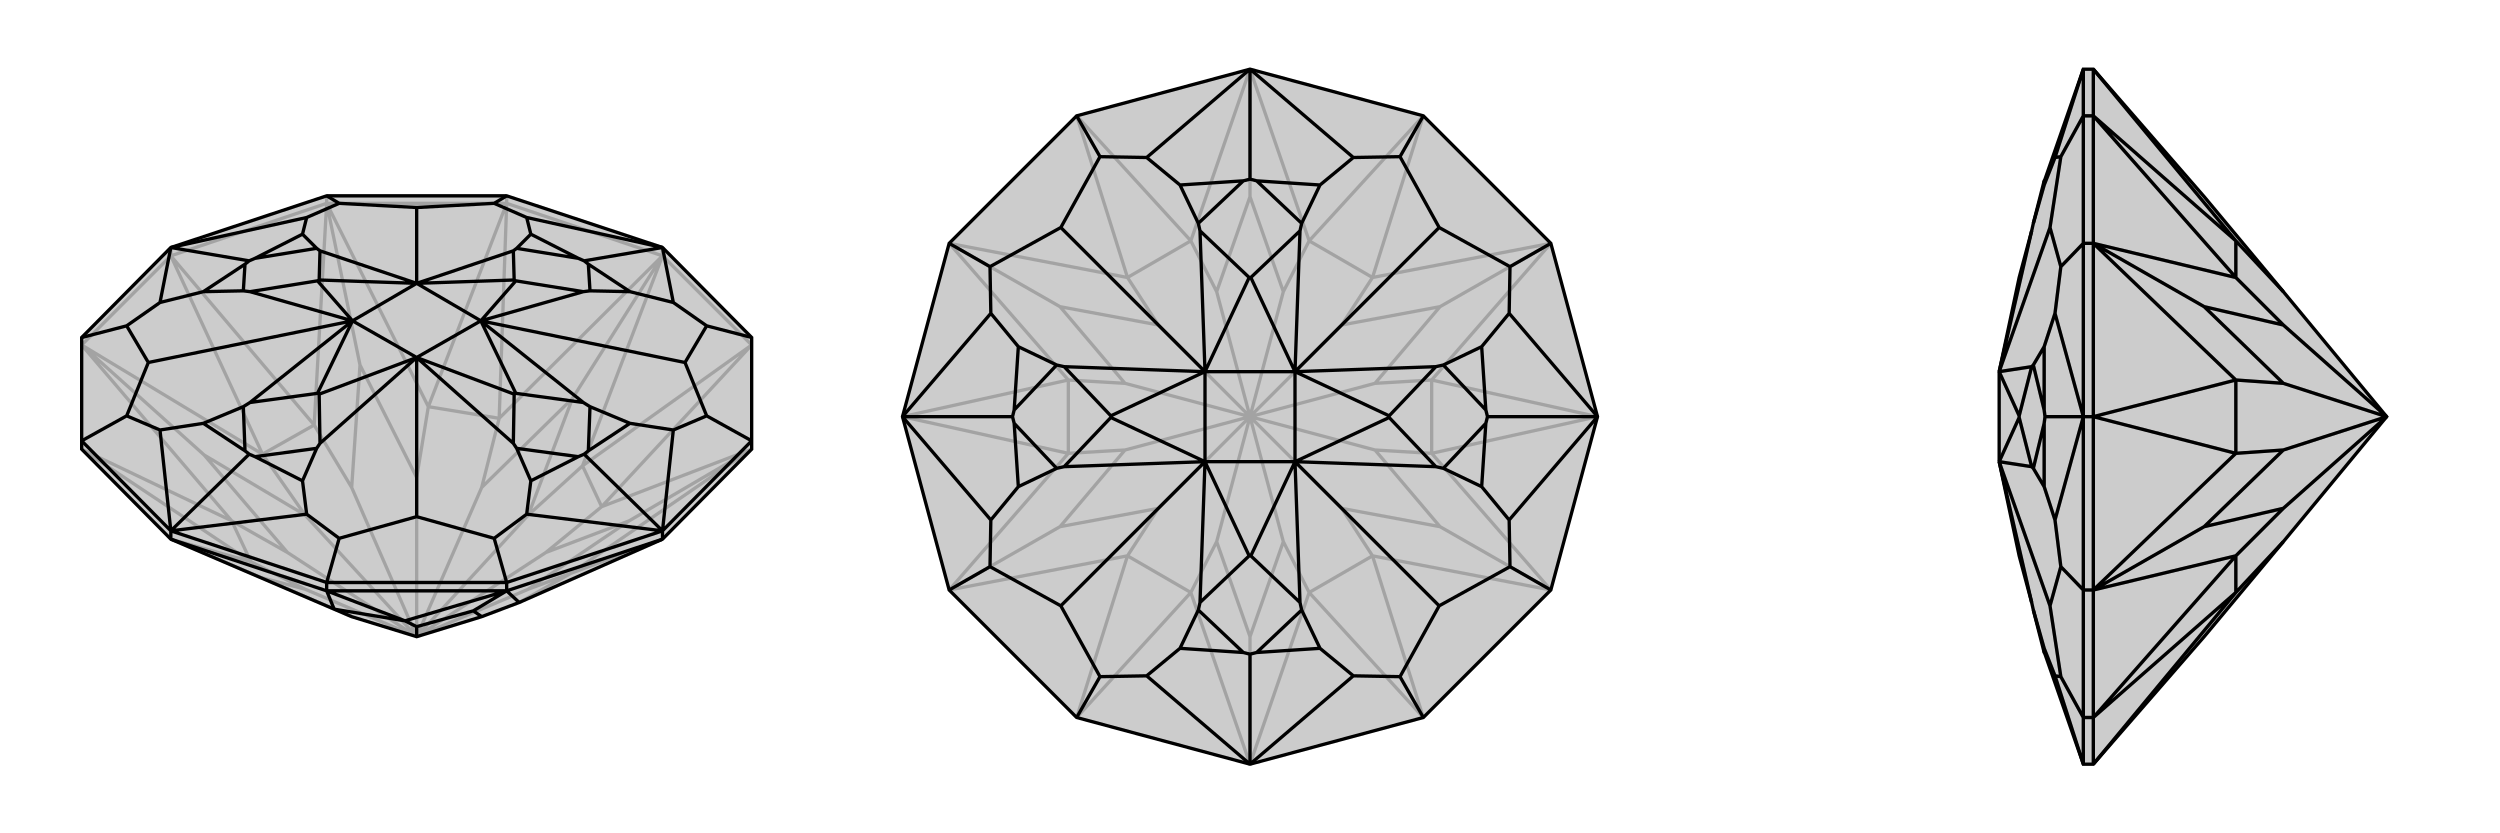
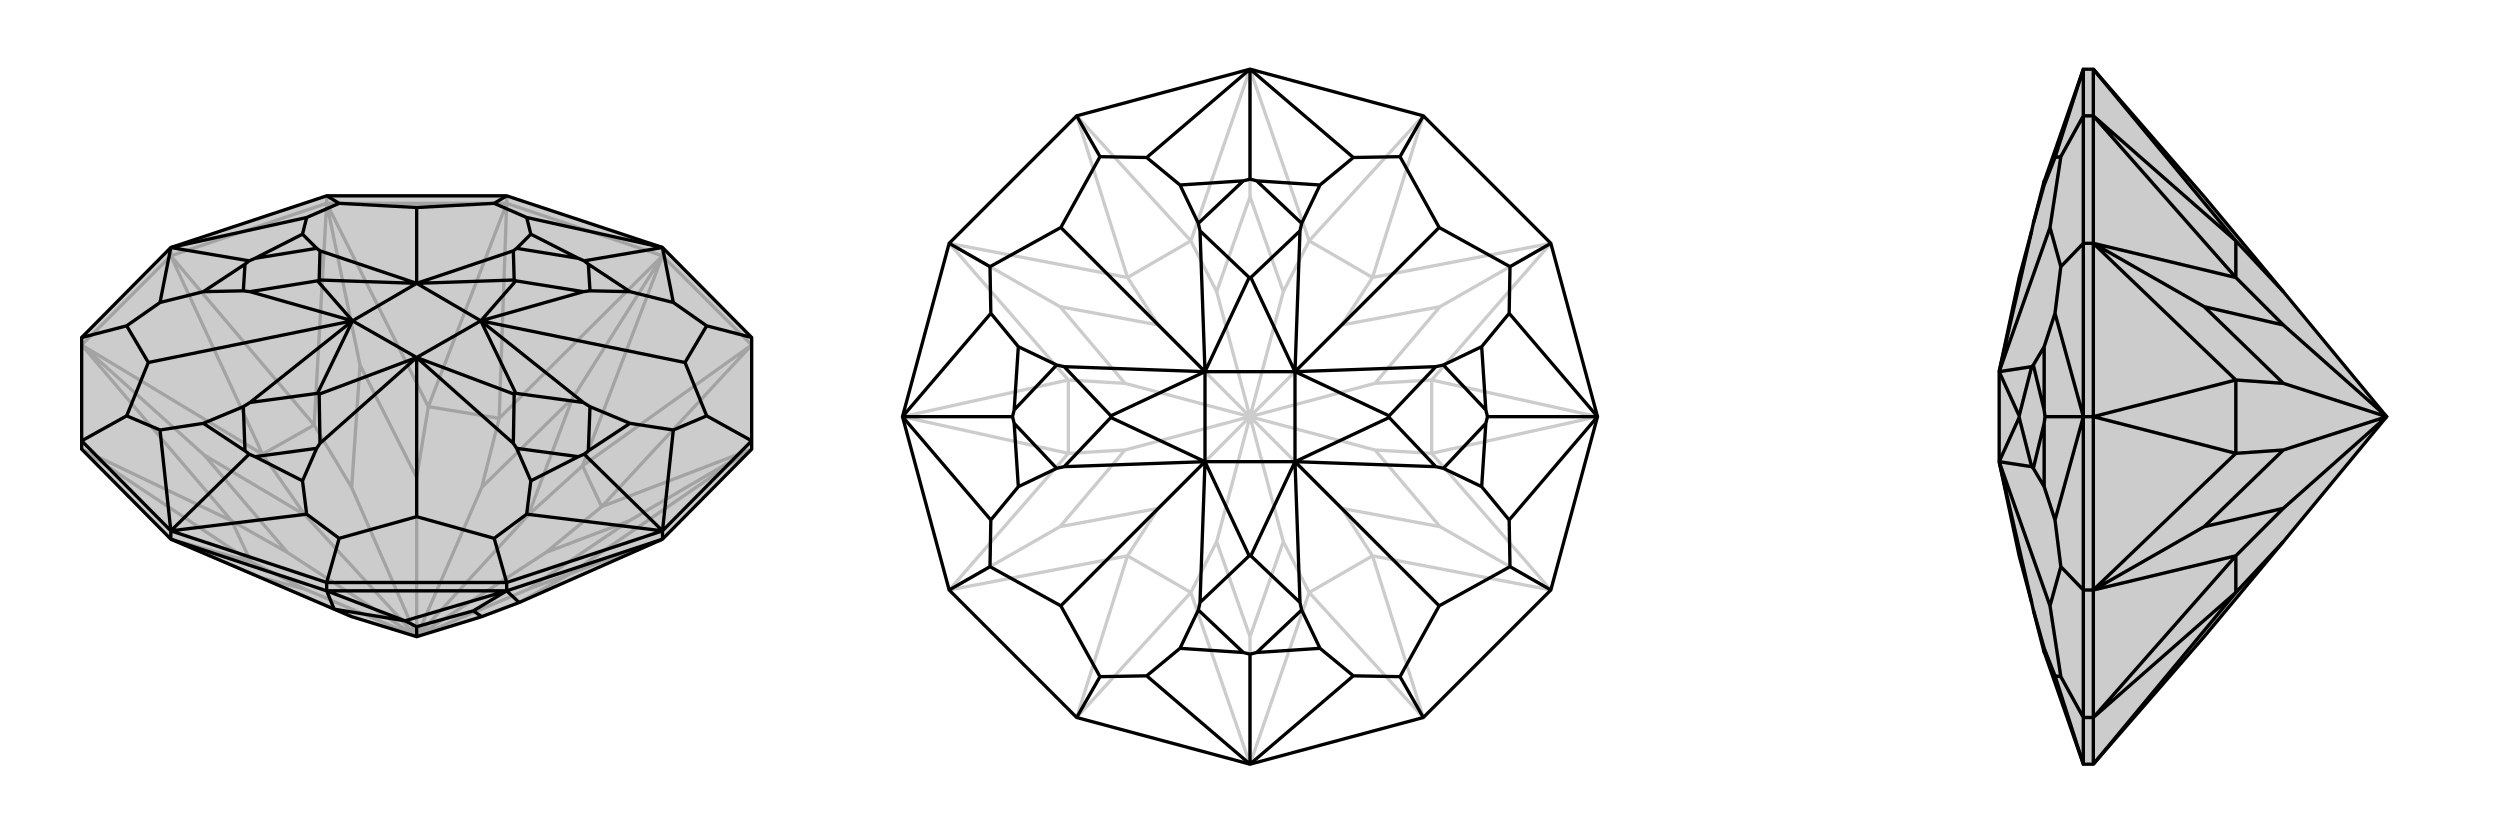
<svg xmlns="http://www.w3.org/2000/svg" viewBox="0 0 3000 1000">
  <g stroke="currentColor" stroke-width="4" fill="none" transform="translate(0 -33)">
    <path fill="currentColor" stroke="none" fill-opacity=".2" d="M902,572L902,562L902,438L795,330L608,268L392,268L205,330L98,438L98,562L98,572L205,680L401,764L422,773L500,797L578,773L623,756L795,680z" />
    <path stroke-opacity=".2" d="M795,340L795,330M608,277L608,268M392,277L392,268M205,340L205,330M902,447L795,340M608,277L795,340M608,277L392,277M205,340L392,277M205,340L98,447M795,680L685,721M902,447L722,641M902,447L699,592M608,277L599,535M608,277L514,521M205,340L377,543M205,340L315,578M98,572L278,658M98,572L301,707M205,680L301,707M205,680L313,726M902,572L685,721M902,572L722,641M902,572L755,658M795,340L699,592M795,340L599,535M795,340L687,511M392,277L514,521M392,277L377,543M392,277L432,471M98,447L315,578M98,447L278,658M98,447L245,579M623,756L685,721M685,721L634,740M722,641L699,592M722,641L655,696M699,592L634,651M599,535L514,521M599,535L578,618M514,521L500,606M377,543L315,578M377,543L422,618M315,578L366,651M278,658L301,707M301,707L366,740M278,658L345,696M313,726L366,740M313,726L422,773M500,797L366,740M755,658L634,740M755,658L655,696M500,797L634,740M500,797L655,696M687,511L634,651M687,511L578,618M500,797L634,651M500,797L578,618M432,471L500,606M432,471L422,618M500,797L500,606M500,797L422,618M245,579L366,651M245,579L345,696M500,797L366,651M500,797L345,696" />
    <path d="M902,572L902,562L902,438L795,330L608,268L392,268L205,330L98,438L98,562L98,572L205,680L401,764L422,773L500,797L578,773L623,756L795,680z" />
    <path d="M392,742L392,732M608,742L608,732M795,680L795,670M205,680L205,670M392,742L205,680M392,742L608,742M795,680L608,742M392,742L401,764M392,742L486,778M608,742L486,778M608,742L623,756M608,742L568,766M401,764L486,778M486,778L500,785M568,766L500,785M568,766L578,773M500,797L500,785M902,438L848,424M902,562L795,670M902,562L848,532M608,732L795,670M608,732L392,732M608,732L593,679M392,732L205,670M392,732L407,679M205,670L98,562M98,562L152,532M98,438L152,424M392,268L407,277M608,268L593,277M795,330L632,294M795,330L808,396M795,330L701,346M795,670L808,549M795,670L632,650M795,670L701,578M205,670L368,650M205,670L192,549M205,670L299,578M205,330L192,396M205,330L368,294M205,330L299,346M500,373L577,418M577,418L500,462M500,462L423,418M500,373L423,418M500,373L617,369M577,418L619,370M577,418L619,505M500,462L617,506M500,462L383,506M423,418L381,505M423,418L381,370M500,373L383,369M593,277L500,282M593,277L632,294M632,294L637,314M500,373L616,334M848,424L808,396M848,424L822,468M808,396L756,383M577,418L700,383M848,532L822,468M848,532L808,549M808,549L756,541M577,418L700,516M577,418L822,468M593,679L632,650M593,679L500,653M632,650L637,610M500,462L616,565M407,679L500,653M407,679L368,650M368,650L363,610M500,462L384,565M500,462L500,653M152,532L192,549M152,532L178,468M192,549L244,541M423,418L300,516M152,424L178,468M152,424L192,396M192,396L244,383M423,418L300,383M423,418L178,468M407,277L368,294M407,277L500,282M368,294L363,314M500,373L384,334M500,373L500,282M701,346L694,343M701,346L706,350M617,369L619,370M617,369L616,334M619,370L700,383M616,334L620,331M700,383L708,382M701,578L706,574M701,578L694,581M619,505L617,506M619,505L700,516M617,506L616,565M700,516L708,521M616,565L620,571M299,578L306,581M299,578L294,574M383,506L381,505M383,506L384,565M381,505L300,516M384,565L380,571M300,516L292,521M299,346L294,350M299,346L306,343M381,370L383,369M381,370L300,383M383,369L384,334M300,383L292,382M384,334L380,331M637,314L694,343M637,314L620,331M694,343L620,331M756,383L706,350M756,383L708,382M706,350L708,382M756,541L706,574M756,541L708,521M706,574L708,521M637,610L694,581M637,610L620,571M694,581L620,571M363,610L306,581M363,610L380,571M306,581L380,571M244,541L294,574M244,541L292,521M294,574L292,521M244,383L294,350M244,383L292,382M294,350L292,382M363,314L306,343M363,314L380,331M306,343L380,331" />
  </g>
  <g stroke="currentColor" stroke-width="4" fill="none" transform="translate(1000 0)">
-     <path fill="currentColor" stroke="none" fill-opacity=".2" d="M861,292L917,500L861,708L708,861L500,917L292,861L139,708L83,500L139,292L292,139L500,83L708,139z" />
    <path stroke-opacity=".2" d="M708,861L571,711M708,861L647,667M917,500L718,544M917,500L718,456M708,139L647,333M708,139L571,289M292,139L429,289M292,139L353,333M83,500L282,456M83,500L282,544M292,861L353,667M292,861L429,711M500,917L429,711M500,917L571,711M500,917L500,764M861,708L647,667M861,708L718,544M861,708L728,632M861,292L718,456M861,292L647,333M861,292L728,368M500,83L571,289M500,83L429,289M500,83L500,236M139,292L353,333M139,292L282,456M139,292L272,368M139,708L282,544M139,708L353,667M139,708L272,632M571,711L647,667M571,711L540,650M647,667L610,610M718,544L718,456M718,544L650,540M718,456L650,460M647,333L571,289M647,333L610,390M571,289L540,350M429,289L353,333M429,289L460,350M353,333L390,390M282,456L282,544M282,456L350,460M282,544L350,540M353,667L429,711M429,711L460,650M353,667L390,610M500,764L460,650M500,764L540,650M500,500L540,650M500,500L460,650M728,632L610,610M728,632L650,540M500,500L610,610M500,500L650,540M728,368L650,460M728,368L610,390M500,500L650,460M500,500L610,390M500,236L540,350M500,236L460,350M500,500L540,350M500,500L460,350M272,368L390,390M272,368L350,460M500,500L390,390M500,500L350,460M272,632L350,540M272,632L390,610M500,500L350,540M500,500L390,610" />
    <path d="M861,292L917,500L861,708L708,861L500,917L292,861L139,708L83,500L139,292L292,139L500,83L708,139z" />
    <path d="M708,139L680,188M861,292L812,320M861,708L812,680M708,861L680,812M292,861L320,812M139,708L188,680M139,292L188,320M292,139L320,188M500,83L376,189M500,83L624,189M500,83L500,215M917,500L811,376M917,500L811,624M917,500L785,500M500,917L624,811M500,917L376,811M500,917L500,785M83,500L189,624M83,500L189,376M83,500L215,500M446,446L554,446M554,446L554,554M554,554L446,554M446,446L446,554M446,446L499,333M554,446L501,333M554,446L667,499M554,554L667,501M554,554L501,667M446,554L499,667M446,554L333,501M446,446L333,499M320,188L273,273M320,188L376,189M376,189L416,222M446,446L440,277M680,188L624,189M680,188L727,273M624,189L584,222M554,446L560,277M812,320L727,273M812,320L811,376M811,376L778,416M554,446L723,440M554,446L727,273M812,680L811,624M812,680L727,727M811,624L778,584M554,554L723,560M680,812L727,727M680,812L624,811M624,811L584,778M554,554L560,723M554,554L727,727M320,812L376,811M320,812L273,727M376,811L416,778M446,554L440,723M188,680L273,727M188,680L189,624M189,624L222,584M446,554L277,560M446,554L273,727M188,320L189,376M188,320L273,273M189,376L222,416M446,446L277,440M446,446L273,273M500,215L492,217M500,215L508,217M499,333L501,333M499,333L440,277M501,333L560,277M440,277L438,268M560,277L562,268M785,500L783,492M785,500L783,508M667,499L667,501M667,499L723,440M667,501L723,560M723,440L732,438M723,560L732,562M500,785L508,783M500,785L492,783M501,667L499,667M501,667L560,723M499,667L440,723M560,723L562,732M440,723L438,732M215,500L217,508M215,500L217,492M333,501L333,499M333,501L277,560M333,499L277,440M277,560L268,562M277,440L268,438M416,222L492,217M416,222L438,268M492,217L438,268M584,222L508,217M584,222L562,268M508,217L562,268M778,416L783,492M778,416L732,438M783,492L732,438M778,584L783,508M778,584L732,562M783,508L732,562M584,778L508,783M584,778L562,732M508,783L562,732M416,778L492,783M416,778L438,732M492,783L438,732M222,584L217,508M222,584L268,562M217,508L268,562M222,416L217,492M222,416L268,438M217,492L268,438" />
  </g>
  <g stroke="currentColor" stroke-width="4" fill="none" transform="translate(2000 0)">
    <path fill="currentColor" stroke="none" fill-opacity=".2" d="M645,764L740,650L864,500L740,350L645,236L512,83L500,83L454,215L453,217L440,268L438,277L423,333L399,446L399,554L423,667L438,723L440,732L453,783L454,785L500,917L512,917z" />
    <path stroke-opacity=".2" d="M512,139L500,139M512,292L500,292M512,500L500,500M512,708L500,708M512,861L500,861M512,139L512,83M512,139L512,292M512,500L512,292M512,500L512,708M512,861L512,708M512,861L512,917M512,139L683,289M512,139L683,333M512,500L683,456M512,500L683,544M512,861L683,667M512,861L683,711M512,917L683,711M512,83L683,289M512,292L683,333M512,292L683,456M512,292L645,368M512,708L683,544M512,708L683,667M512,708L645,632M683,289L683,333M683,289L740,350M683,333L740,390M683,456L683,544M683,456L740,460M683,544L740,540M683,667L683,711M683,711L740,650M683,667L740,610M645,368L740,390M645,368L740,460M864,500L740,390M864,500L740,460M645,632L740,540M645,632L740,610M864,500L740,540M864,500L740,610M500,917L500,861M500,861L500,708M500,861L473,812M500,500L500,708M500,708L473,680M500,500L500,292M500,292L500,139M500,292L473,320M500,83L500,139M500,139L473,188M500,83L466,189M500,917L466,811M500,500L466,624M500,500L466,376M500,500L454,500M399,554L423,501M399,446L423,499M473,188L460,273M473,188L466,189M466,189L453,222M399,446L438,277M473,812L466,811M473,812L460,727M466,811L453,778M399,554L438,723M473,680L460,727M473,680L466,624M466,624L453,584M399,554L438,560M399,554L460,727M473,320L466,376M473,320L460,273M466,376L453,416M399,446L438,440M399,446L460,273M454,500L453,508M454,500L453,492M423,501L423,499M423,501L438,560M423,499L438,440M438,560L440,562M438,440L440,438M453,222L453,217M453,222L440,268M453,778L453,783M453,778L440,732M453,584L453,508M453,584L440,562M453,508L440,562M453,416L453,492M453,416L440,438M453,492L440,438" />
    <path d="M645,764L740,650L864,500L740,350L645,236L512,83L500,83L454,215L453,217L440,268L438,277L423,333L399,446L399,554L423,667L438,723L440,732L453,783L454,785L500,917L512,917z" />
    <path d="M512,861L500,861M512,708L500,708M512,500L500,500M512,292L500,292M512,139L500,139M512,861L512,917M512,861L512,708M512,500L512,708M512,500L512,292M512,139L512,292M512,139L512,83M512,861L683,711M512,861L683,667M512,500L683,544M512,500L683,456M512,139L683,333M512,139L683,289M512,917L683,711M512,708L683,667M512,708L683,544M512,708L645,632M512,292L683,456M512,292L683,333M512,292L645,368M512,83L683,289M683,711L683,667M683,711L740,650M683,667L740,610M683,544L683,456M683,544L740,540M683,456L740,460M683,333L683,289M683,333L740,390M683,289L740,350M645,632L740,610M645,632L740,540M864,500L740,610M864,500L740,540M645,368L740,460M645,368L740,390M864,500L740,460M864,500L740,390M500,139L500,83M500,139L500,292M500,139L473,188M500,292L500,500M500,292L473,320M500,708L500,500M500,708L500,861M500,708L473,680M500,861L500,917M500,861L473,812M500,83L466,189M500,500L466,376M500,500L466,624M500,500L454,500M500,917L466,811M399,446L423,499M399,554L423,501M473,188L466,189M473,188L460,273M466,189L453,222M399,446L438,277M473,320L460,273M473,320L466,376M466,376L453,416M399,446L438,440M399,446L460,273M473,680L466,624M473,680L460,727M466,624L453,584M399,554L438,560M473,812L460,727M473,812L466,811M466,811L453,778M399,554L438,723M399,554L460,727M454,500L453,492M454,500L453,508M423,499L423,501M423,499L438,440M423,501L438,560M438,440L440,438M438,560L440,562M453,222L453,217M453,222L440,268M453,416L453,492M453,416L440,438M453,492L440,438M453,584L453,508M453,584L440,562M453,508L440,562M453,778L453,783M453,778L440,732" />
  </g>
</svg>